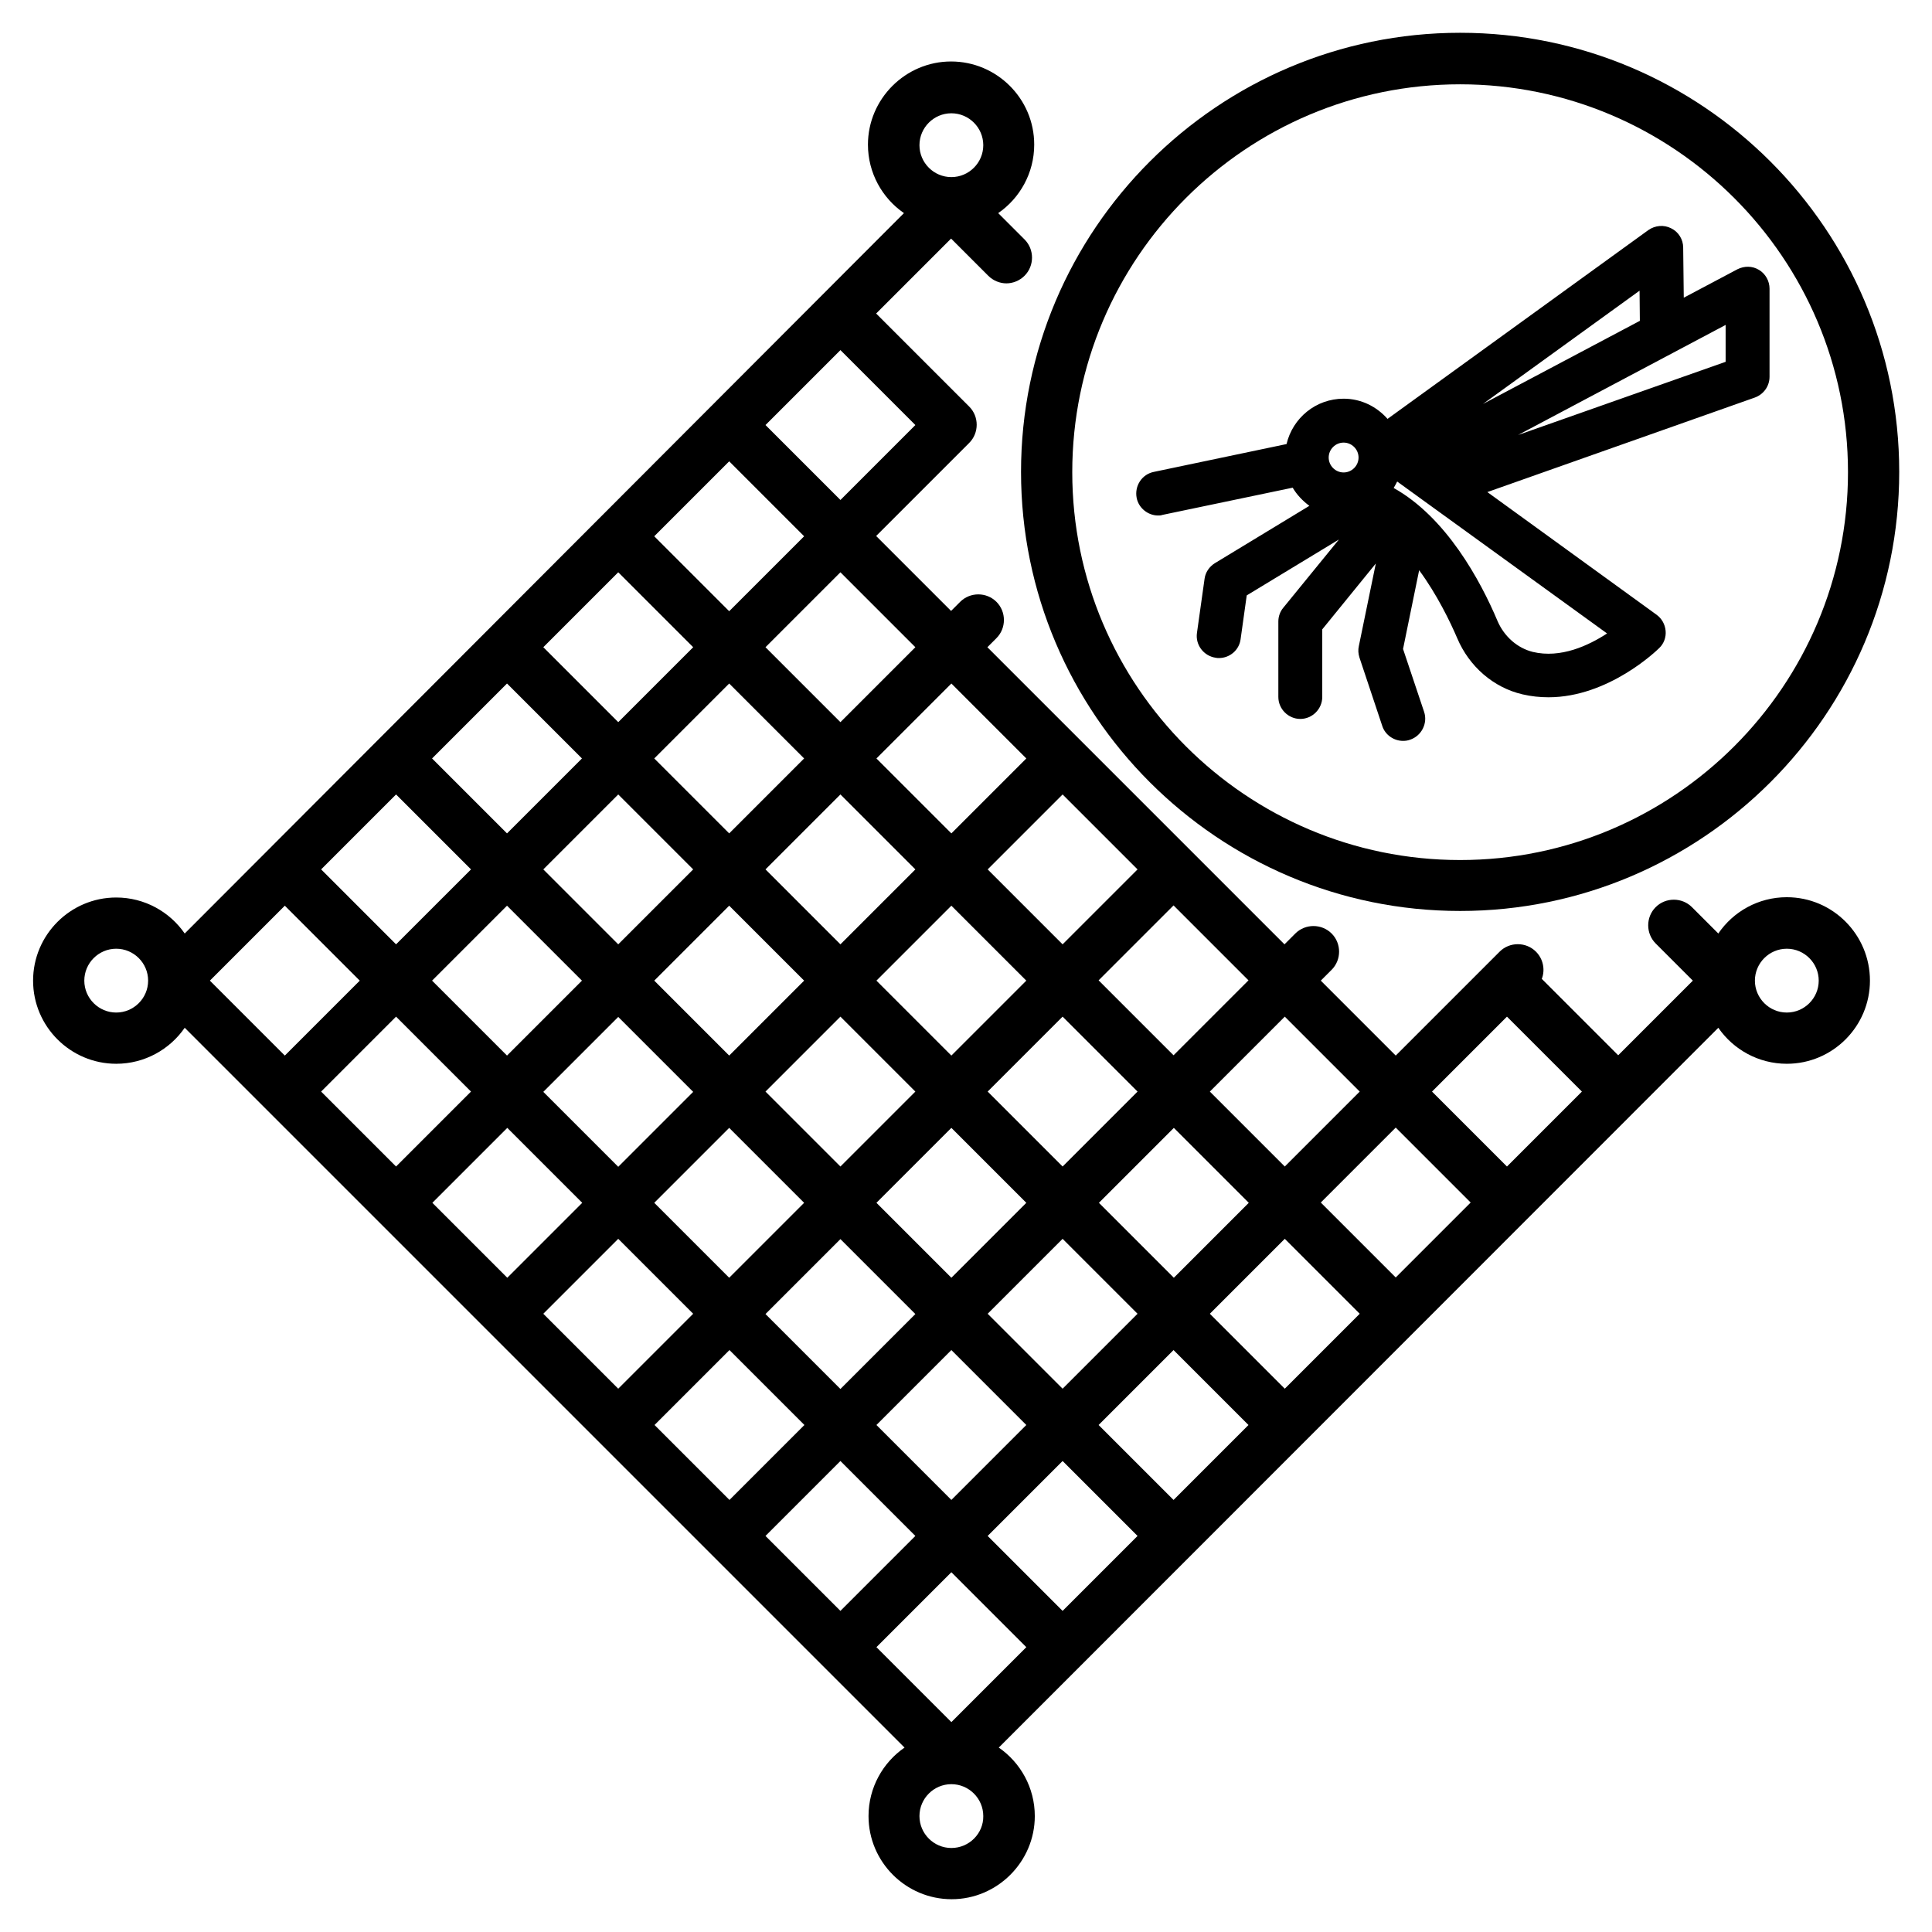
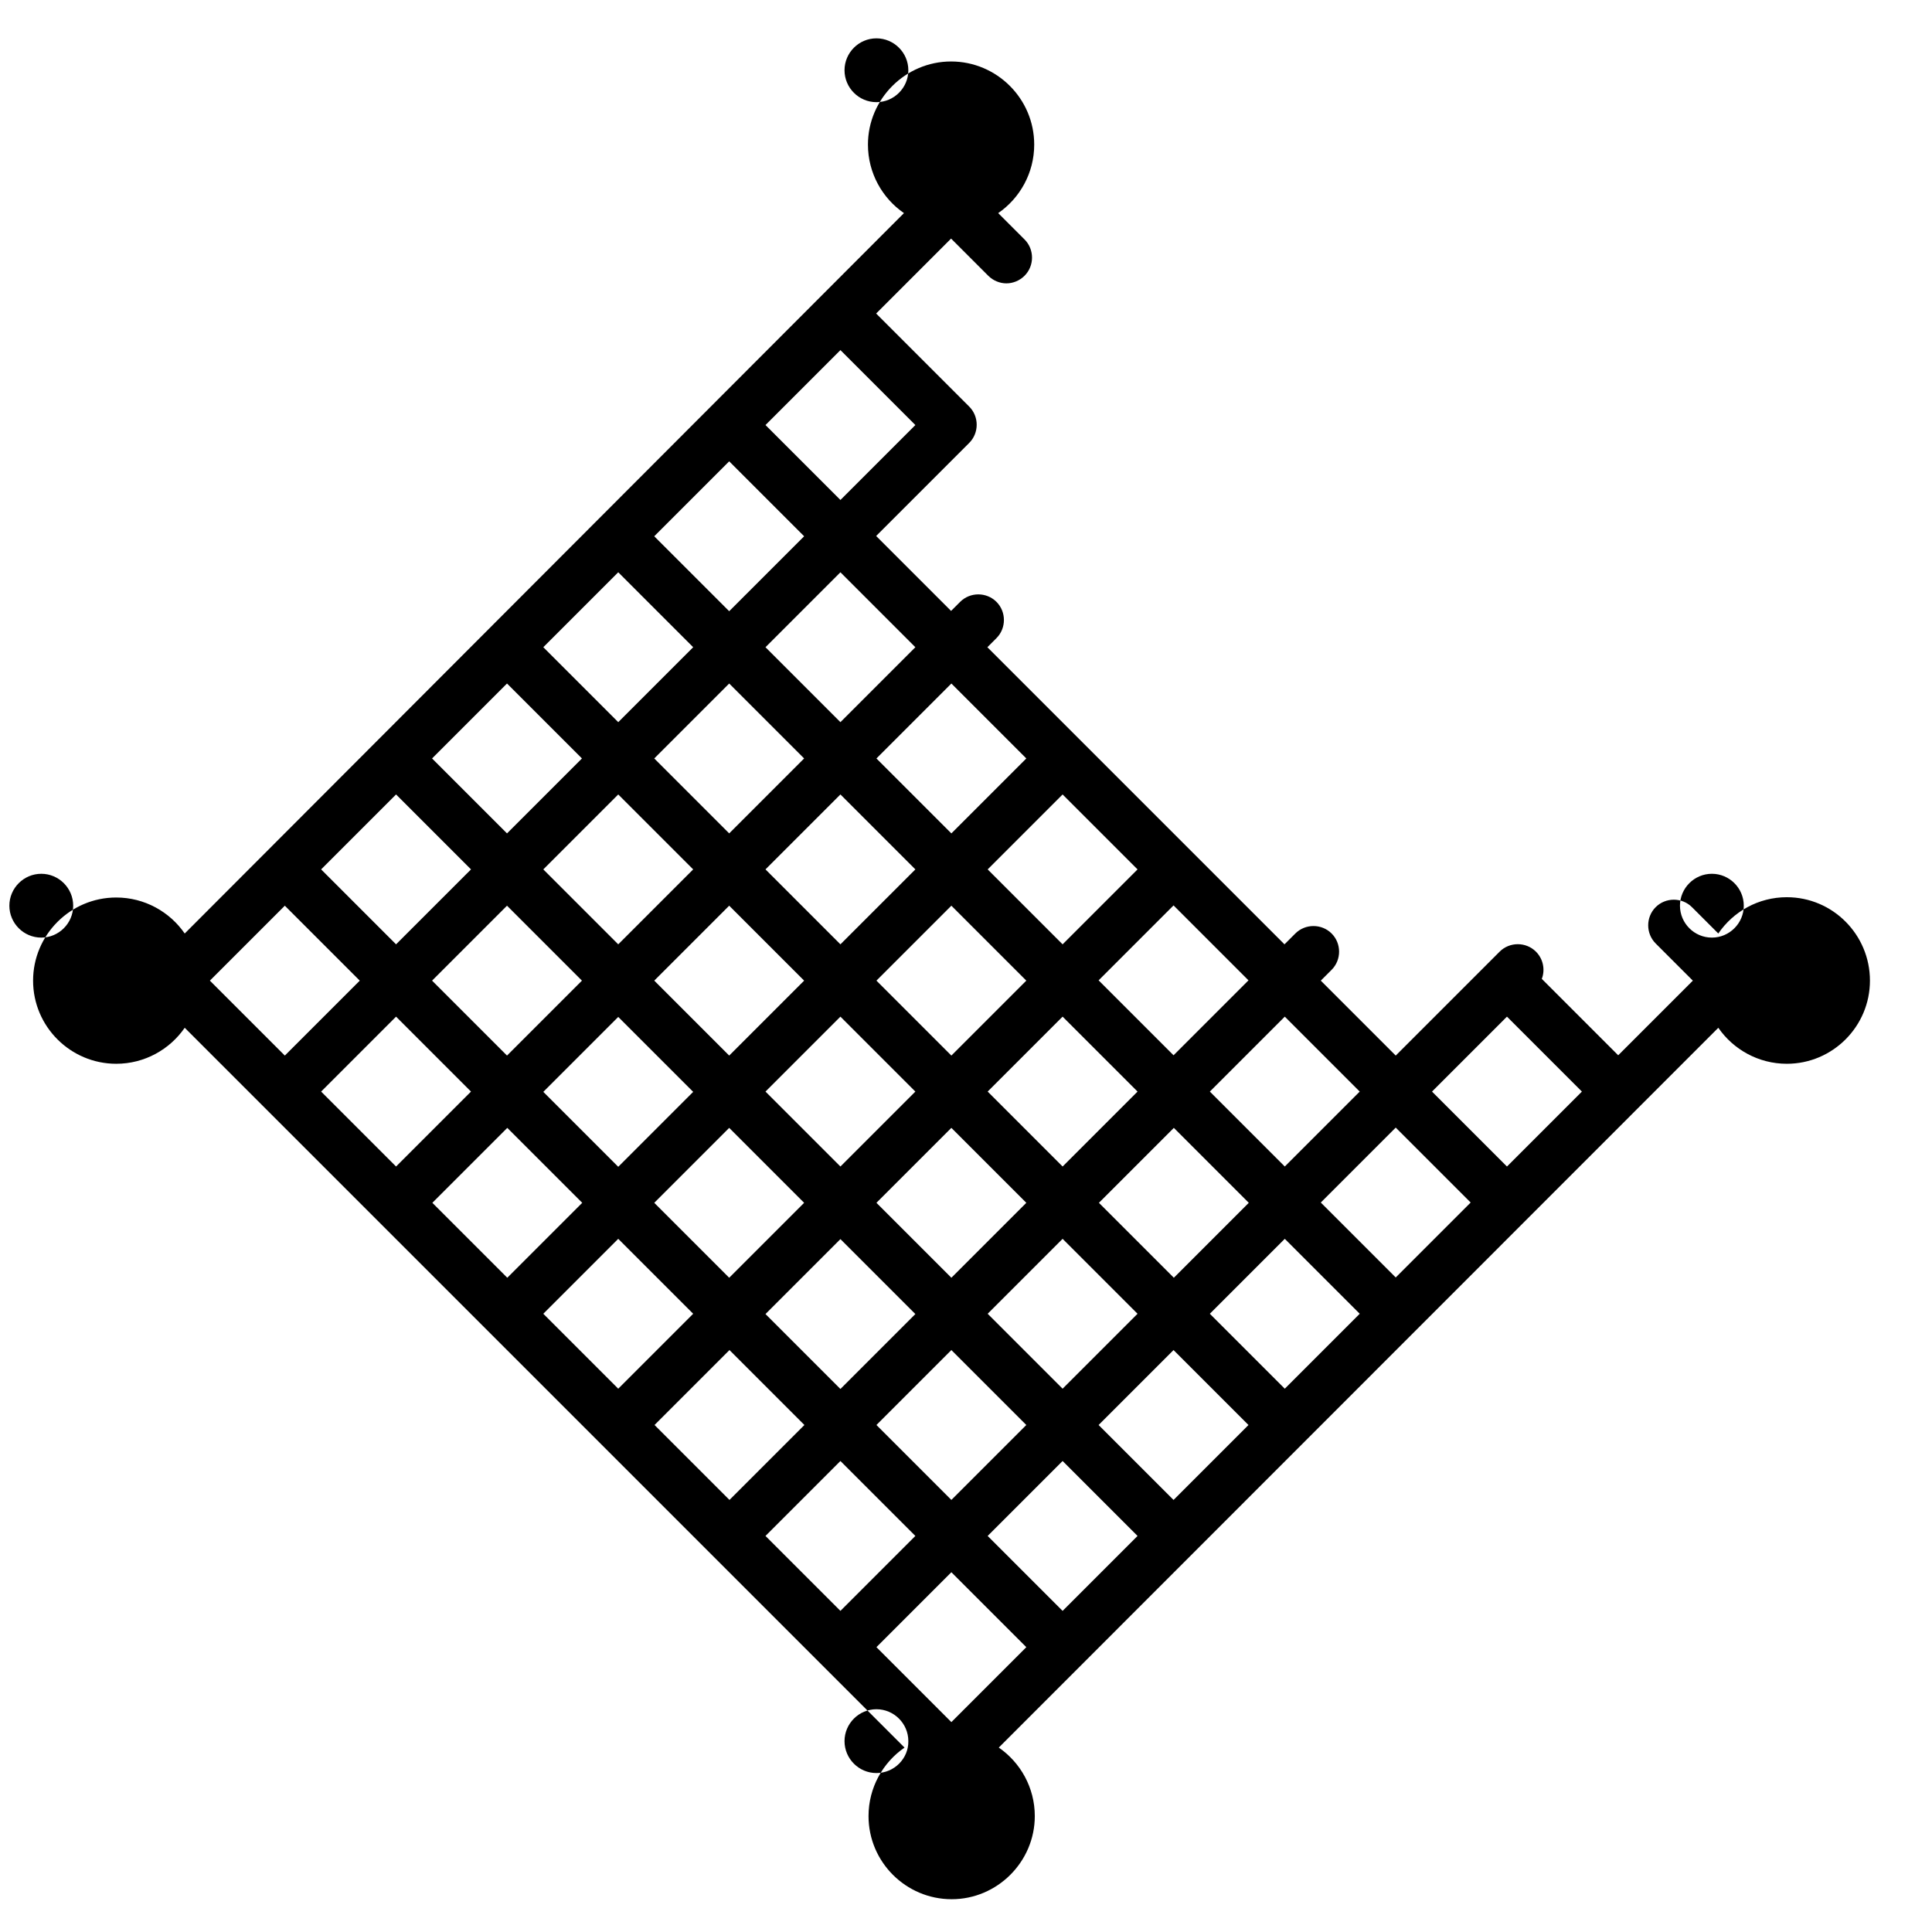
<svg xmlns="http://www.w3.org/2000/svg" id="Layer_1" height="512" viewBox="0 0 66 66" width="512">
  <g>
-     <path d="m38.83 17.01c.07.35.39.6.73.6.05 0 .1 0 .15-.02l4.45-.93c.14.24.34.45.57.62l-3.23 1.96c-.19.12-.32.31-.35.53l-.26 1.85c-.06.41.23.79.64.85.04.01.07.01.11.01.37 0 .69-.27.74-.64l.21-1.5 3.15-1.91-1.9 2.33c-.11.13-.17.3-.17.47v2.58c0 .41.34.75.75.75s.75-.34.75-.75v-2.31l1.83-2.25-.58 2.82c-.03.13-.02.26.02.39l.78 2.34c.1.31.4.51.71.51.08 0 .16-.01.24-.04.39-.13.61-.56.48-.95l-.72-2.15.55-2.69c.61.83 1.06 1.76 1.3 2.32.41.97 1.24 1.69 2.23 1.92.3.07.6.1.89.1 2.05 0 3.7-1.6 3.78-1.68.16-.15.24-.37.22-.59s-.13-.42-.31-.55l-5.78-4.19 9.14-3.23c.3-.11.5-.39.5-.71v-3.01c0-.26-.14-.51-.36-.64-.23-.14-.5-.14-.74-.02l-1.83.97-.02-1.71c0-.28-.16-.54-.41-.66-.25-.13-.55-.1-.78.06l-8.91 6.45c-.37-.42-.9-.69-1.5-.69-.95 0-1.74.66-1.95 1.55l-4.53.95c-.41.08-.67.48-.59.89zm13.53 5.26c-.52-.13-.97-.52-1.2-1.05-.59-1.4-1.76-3.55-3.55-4.55.04-.07.08-.14.12-.22l7.17 5.19c-.63.41-1.58.86-2.54.63zm6.59-9.91-7.09 2.5 7.09-3.76zm-2.93-1.4-5.36 2.84 5.35-3.87zm-10.12 4.16c.28 0 .51.23.51.51s-.23.51-.51.51-.51-.23-.51-.51.23-.51.51-.51z" />
-     <path d="m61.04 30.65c-.97 0-1.83.49-2.34 1.24l-.9-.9c-.34-.34-.9-.34-1.24 0s-.34.9 0 1.24l1.27 1.27-2.55 2.55-2.61-2.61c.12-.31.05-.68-.2-.93-.34-.34-.9-.34-1.24 0l-.37.37-3.18 3.18-2.56-2.56.37-.37c.34-.34.34-.9 0-1.24s-.9-.34-1.24 0l-.37.37-3.18-3.18-6.97-6.97.31-.31c.34-.34.34-.9 0-1.24s-.9-.34-1.24 0l-.31.31-2.56-2.56 3.18-3.18c.34-.34.34-.9 0-1.24l-3.18-3.18 2.56-2.56 1.27 1.27c.17.17.4.26.62.26s.45-.09.62-.26c.34-.34.34-.9 0-1.24l-.9-.9c.74-.51 1.23-1.37 1.23-2.34 0-1.57-1.28-2.84-2.84-2.84s-2.84 1.28-2.84 2.84c0 .97.49 1.83 1.23 2.34l-24.57 24.61c-.51-.74-1.37-1.23-2.34-1.23-1.57 0-2.84 1.28-2.84 2.84 0 1.57 1.28 2.84 2.84 2.84.97 0 1.83-.49 2.34-1.23l24.59 24.59c-.74.51-1.23 1.37-1.23 2.34 0 1.57 1.28 2.84 2.84 2.84s2.84-1.28 2.84-2.84c0-.97-.49-1.83-1.23-2.34l24.58-24.59c.51.74 1.37 1.23 2.34 1.23 1.57 0 2.84-1.28 2.84-2.84 0-1.57-1.27-2.85-2.84-2.85zm-9.56 4.08 2.56 2.56-2.56 2.56-2.56-2.56zm-3.8 8.91-2.56-2.56 2.56-2.56 2.56 2.56zm-3.79 3.8-2.56-2.56 2.56-2.56 2.56 2.56zm-3.8 3.8-2.56-2.56 2.56-2.56 2.56 2.56zm-3.79 3.79-2.56-2.56 2.56-2.56 2.56 2.56zm-10.15-2.56 2.56-2.56 2.56 2.56-2.56 2.56zm-3.79-3.79 2.56-2.56 2.56 2.56-2.56 2.56zm-3.8-3.8 2.56-2.56 2.56 2.56-2.56 2.56zm-3.79-3.79 2.56-2.56 2.56 2.56-2.56 2.56zm-3.8-3.8 2.56-2.56 2.56 2.56-2.56 2.56zm-3.8-3.79 2.56-2.56 2.56 2.56-2.56 2.56zm6.36-6.36 2.56 2.56-2.56 2.56-2.56-2.56zm3.79-3.79 2.56 2.56-2.56 2.56-2.56-2.56zm3.8-3.8 2.56 2.56-2.56 2.56-2.56-2.56zm3.79-3.79 2.56 2.56-2.56 2.56-2.56-2.56zm13.95 13.94-2.56 2.56-2.56-2.56 2.56-2.56zm-3.8 3.8-2.56 2.56-2.56-2.56 2.56-2.56zm-6.35 6.35-2.56-2.56 2.56-2.56 2.56 2.56zm3.79-1.32 2.56 2.56-2.56 2.56-2.56-2.56zm-7.59-2.47-2.56-2.56 2.56-2.56 2.56 2.56zm-3.79-3.8-2.56-2.56 2.56-2.56 2.56 2.56zm-1.24 1.24-2.56 2.56-2.56-2.56 2.56-2.56zm1.24 1.24 2.56 2.56-2.56 2.56-2.56-2.56zm3.79 3.79 2.56 2.56-2.56 2.56-2.56-2.56zm3.8 3.8 2.56 2.56-2.56 2.56-2.56-2.56zm3.79 3.79 2.56 2.56-2.56 2.56-2.56-2.56zm1.24-1.24 2.56-2.56 2.56 2.56-2.56 2.56zm3.8-3.79 2.56-2.56 2.56 2.56-2.56 2.56zm-1.24-1.24-2.56-2.56 2.56-2.56 2.56 2.56zm-7.59-7.59-2.56-2.56 2.56-2.56 2.56 2.56zm-3.8-3.79-2.56-2.56 2.56-2.56 2.56 2.56zm7.59 25.24 2.56 2.56-2.56 2.56-2.56-2.56zm13.95-16.42-2.56 2.56-2.56-2.56 2.56-2.56zm-6.36-1.24-2.56-2.56 2.56-2.56 2.56 2.56zm-5.03-10.14-2.56 2.56-2.56-2.56 2.56-2.56zm-3.79-3.8-2.56 2.56-2.56-2.56 2.56-2.56zm0-7.59-2.56 2.56-2.56-2.56 2.56-2.56zm1.23-10.65c.6 0 1.09.49 1.09 1.09s-.49 1.09-1.09 1.09-1.09-.49-1.09-1.09.49-1.09 1.09-1.09zm-28.53 30.72c-.6 0-1.09-.49-1.09-1.09s.49-1.09 1.09-1.09 1.09.49 1.09 1.09-.49 1.09-1.09 1.09zm28.53 28.54c-.6 0-1.09-.49-1.09-1.09s.49-1.09 1.09-1.09 1.09.49 1.09 1.09c.01.59-.48 1.09-1.09 1.09zm28.54-28.54c-.6 0-1.09-.49-1.09-1.09s.49-1.09 1.09-1.09 1.09.49 1.09 1.09-.49 1.09-1.09 1.09z" />
-     <path d="m49.88 31.12c8.27 0 15-6.73 15-15s-6.73-15-15-15-15 6.73-15 15 6.73 15 15 15zm0-28.24c7.3 0 13.25 5.94 13.25 13.25 0 7.3-5.94 13.25-13.25 13.25s-13.25-5.94-13.25-13.25 5.94-13.25 13.25-13.25z" />
+     <path d="m61.04 30.65c-.97 0-1.83.49-2.34 1.24l-.9-.9c-.34-.34-.9-.34-1.24 0s-.34.9 0 1.24l1.27 1.27-2.55 2.55-2.61-2.61c.12-.31.05-.68-.2-.93-.34-.34-.9-.34-1.24 0l-.37.37-3.18 3.18-2.56-2.56.37-.37c.34-.34.34-.9 0-1.24s-.9-.34-1.24 0l-.37.37-3.18-3.18-6.97-6.97.31-.31c.34-.34.34-.9 0-1.24s-.9-.34-1.24 0l-.31.31-2.56-2.56 3.18-3.18c.34-.34.34-.9 0-1.24l-3.18-3.18 2.56-2.56 1.27 1.27c.17.17.4.26.62.26s.45-.09.62-.26c.34-.34.34-.9 0-1.24l-.9-.9c.74-.51 1.23-1.37 1.23-2.34 0-1.57-1.28-2.84-2.84-2.84s-2.84 1.28-2.84 2.84c0 .97.49 1.83 1.23 2.34l-24.57 24.61c-.51-.74-1.37-1.23-2.34-1.23-1.57 0-2.84 1.28-2.84 2.84 0 1.57 1.28 2.84 2.84 2.84.97 0 1.83-.49 2.34-1.23l24.59 24.59c-.74.51-1.23 1.37-1.23 2.34 0 1.57 1.28 2.84 2.84 2.84s2.84-1.28 2.84-2.84c0-.97-.49-1.83-1.23-2.34l24.58-24.59c.51.74 1.37 1.23 2.34 1.23 1.57 0 2.84-1.28 2.84-2.84 0-1.57-1.27-2.85-2.84-2.85zm-9.56 4.08 2.56 2.56-2.56 2.56-2.56-2.56zm-3.8 8.91-2.56-2.56 2.56-2.56 2.56 2.56zm-3.79 3.8-2.56-2.56 2.56-2.56 2.56 2.56zm-3.8 3.8-2.56-2.56 2.56-2.56 2.56 2.56zm-3.79 3.79-2.56-2.56 2.56-2.56 2.56 2.56zm-10.15-2.56 2.56-2.56 2.56 2.56-2.56 2.56zm-3.79-3.79 2.56-2.56 2.56 2.56-2.56 2.56zm-3.8-3.8 2.56-2.56 2.56 2.56-2.56 2.56zm-3.79-3.79 2.56-2.56 2.56 2.56-2.56 2.56zm-3.8-3.8 2.56-2.56 2.56 2.56-2.56 2.56zm-3.8-3.79 2.56-2.56 2.56 2.56-2.56 2.56zm6.36-6.36 2.56 2.56-2.56 2.56-2.56-2.56zm3.79-3.79 2.56 2.56-2.56 2.56-2.56-2.56zm3.8-3.8 2.56 2.56-2.56 2.56-2.56-2.56zm3.79-3.79 2.56 2.56-2.56 2.56-2.56-2.56zm13.95 13.94-2.56 2.56-2.56-2.56 2.56-2.56zm-3.8 3.8-2.56 2.56-2.56-2.56 2.56-2.56zm-6.35 6.35-2.56-2.56 2.56-2.56 2.56 2.56zm3.79-1.32 2.56 2.56-2.56 2.56-2.56-2.56zm-7.59-2.47-2.56-2.56 2.56-2.56 2.56 2.56zm-3.79-3.8-2.56-2.56 2.56-2.56 2.56 2.56zm-1.24 1.24-2.56 2.56-2.56-2.56 2.56-2.56zm1.24 1.24 2.56 2.56-2.56 2.56-2.56-2.56zm3.79 3.79 2.56 2.56-2.56 2.56-2.56-2.56zm3.8 3.8 2.56 2.56-2.56 2.56-2.56-2.56zm3.79 3.79 2.56 2.56-2.56 2.56-2.56-2.56zm1.24-1.24 2.56-2.56 2.56 2.56-2.56 2.56zm3.8-3.79 2.56-2.56 2.56 2.56-2.56 2.56zm-1.24-1.24-2.56-2.56 2.56-2.56 2.56 2.56zm-7.59-7.59-2.56-2.56 2.56-2.56 2.56 2.56zm-3.8-3.79-2.56-2.56 2.56-2.56 2.56 2.56zm7.59 25.24 2.56 2.56-2.56 2.56-2.56-2.56zm13.95-16.42-2.56 2.56-2.56-2.56 2.56-2.56zm-6.36-1.24-2.56-2.56 2.56-2.56 2.56 2.56zm-5.03-10.14-2.56 2.56-2.56-2.56 2.56-2.56zm-3.79-3.8-2.56 2.56-2.56-2.56 2.56-2.56zm0-7.59-2.56 2.56-2.56-2.56 2.56-2.56m1.23-10.65c.6 0 1.09.49 1.09 1.09s-.49 1.09-1.09 1.09-1.09-.49-1.09-1.09.49-1.09 1.09-1.09zm-28.53 30.72c-.6 0-1.09-.49-1.09-1.09s.49-1.09 1.09-1.09 1.09.49 1.09 1.09-.49 1.09-1.09 1.09zm28.53 28.54c-.6 0-1.09-.49-1.09-1.09s.49-1.09 1.09-1.09 1.09.49 1.09 1.09c.01.59-.48 1.09-1.09 1.09zm28.54-28.54c-.6 0-1.09-.49-1.09-1.09s.49-1.09 1.09-1.09 1.09.49 1.09 1.09-.49 1.09-1.09 1.09z" />
  </g>
</svg>